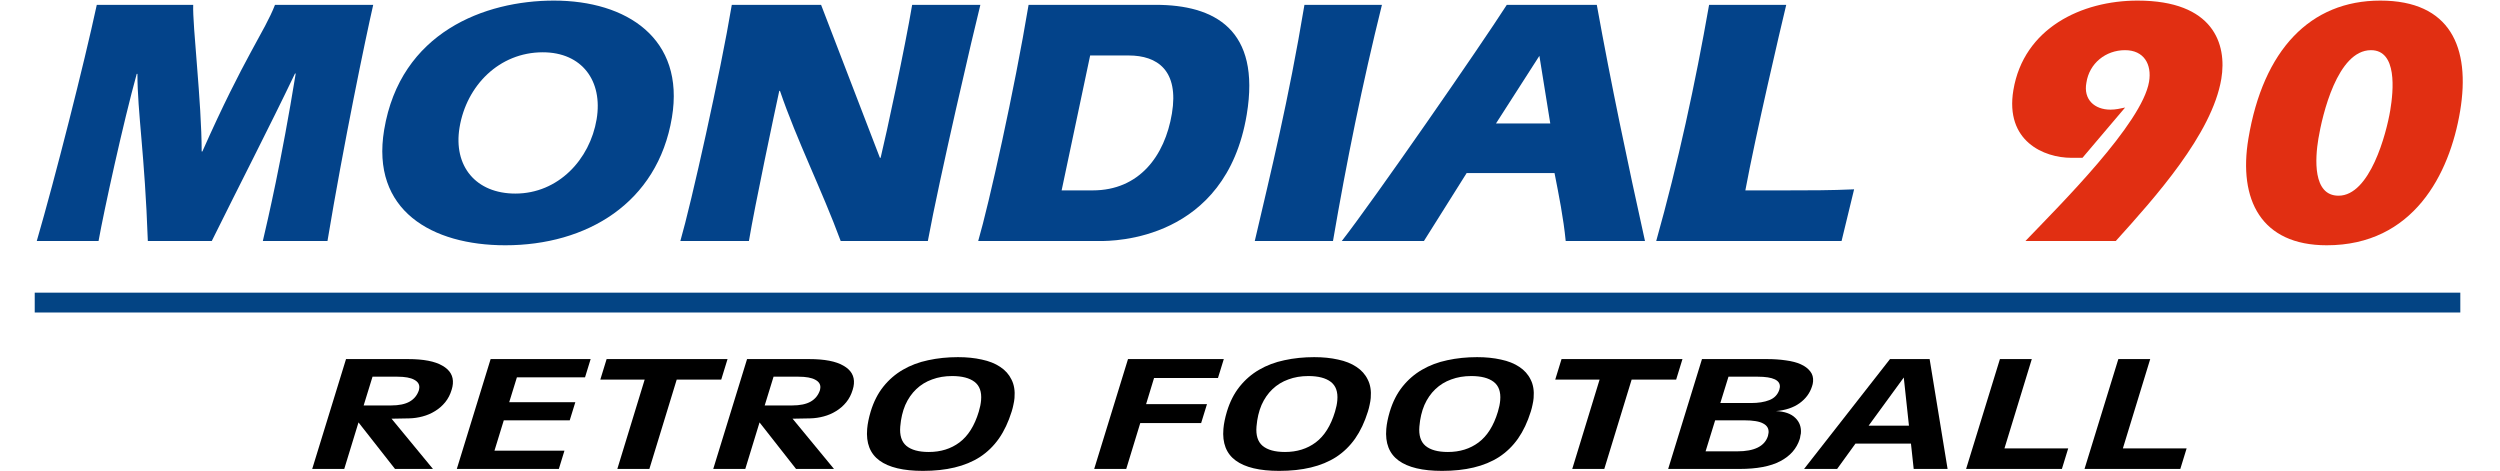
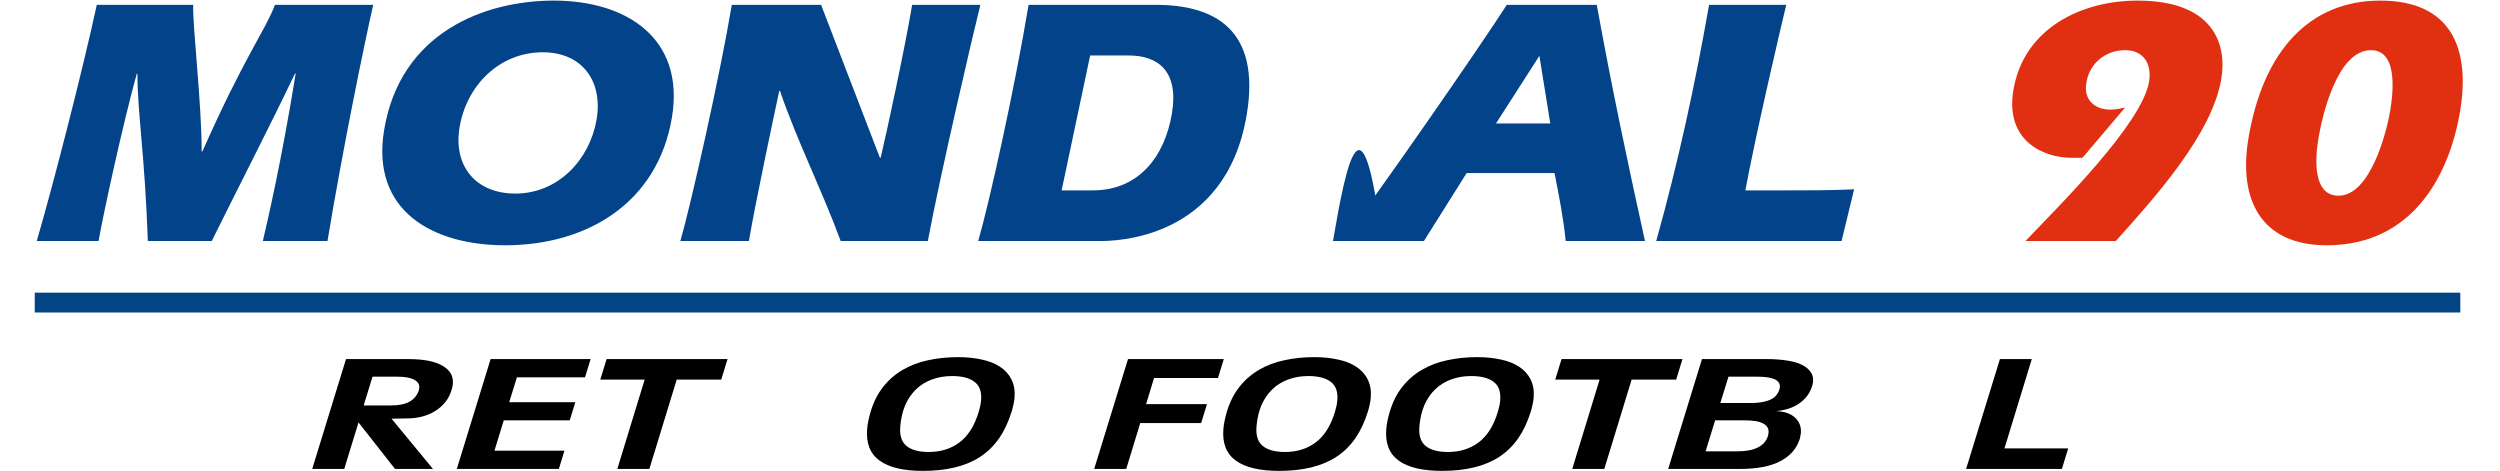
<svg xmlns="http://www.w3.org/2000/svg" width="504" height="95" viewBox="0 0 504 95" fill="none">
  <g clip-path="url(#clip0_19_59)">
-     <path d="M439.551 94.539H420.239L427.057 72.391H433.483L427.97 90.403H440.822L439.551 94.539Z" fill="black" />
    <path d="M415.678 94.539H396.366L403.184 72.391H409.61L404.097 90.403H416.949L415.678 94.539Z" fill="black" />
-     <path d="M392.634 94.539H385.8L385.249 89.425H374.063L370.364 94.539H363.7L381.023 72.391H389.013L392.634 94.539ZM384.843 85.81L383.801 76.104L376.717 85.81H384.843Z" fill="black" />
    <path d="M365.291 77.928C364.859 79.274 364.027 80.392 362.796 81.283C361.564 82.173 359.977 82.705 358.036 82.879C359.775 82.944 361.074 83.4 361.931 84.247C362.79 85.072 363.166 86.114 363.059 87.373C363.021 87.547 362.983 87.732 362.943 87.927C362.927 88.123 362.887 88.318 362.825 88.513C362.207 90.446 360.902 91.933 358.909 92.975C356.939 94.018 354.197 94.539 350.684 94.539H336.302L343.119 72.391H356.243C357.603 72.391 358.865 72.478 360.029 72.651C361.195 72.803 362.193 73.064 363.023 73.433C363.852 73.802 364.492 74.28 364.94 74.866C365.391 75.431 365.582 76.115 365.514 76.918C365.499 77.092 365.473 77.266 365.435 77.439C365.4 77.591 365.352 77.754 365.291 77.928ZM358.708 78.579C358.74 78.471 358.759 78.384 358.764 78.319C358.794 78.232 358.813 78.145 358.82 78.058C358.941 76.647 357.448 75.941 354.343 75.941H348.461L346.818 81.25H353.006C354.48 81.25 355.709 81.055 356.694 80.664C357.702 80.273 358.374 79.578 358.708 78.579ZM356.418 87.894C356.45 87.786 356.471 87.677 356.48 87.569C356.512 87.46 356.532 87.352 356.542 87.243C356.612 86.418 356.257 85.799 355.476 85.387C354.72 84.952 353.423 84.735 351.587 84.735H345.773L343.846 90.989H350.238C353.706 90.989 355.766 89.957 356.418 87.894Z" fill="black" />
    <path d="M337.914 76.527H328.938L323.425 94.539H316.965L322.478 76.527H313.536L314.806 72.391H339.184L337.914 76.527Z" fill="black" />
    <path d="M308.606 82.976C307.951 85.083 307.093 86.896 306.035 88.416C304.978 89.914 303.705 91.152 302.216 92.129C300.729 93.084 299.026 93.79 297.106 94.246C295.208 94.702 293.081 94.93 290.723 94.93C286.779 94.93 283.858 94.235 281.959 92.845C280.06 91.456 279.233 89.328 279.477 86.461C279.566 85.419 279.801 84.257 280.182 82.976C280.781 81 281.639 79.318 282.754 77.928C283.87 76.538 285.179 75.409 286.681 74.54C288.208 73.65 289.905 73.01 291.775 72.619C293.669 72.206 295.669 72 297.777 72C299.545 72 301.152 72.163 302.598 72.489C304.045 72.793 305.273 73.281 306.281 73.954C307.312 74.627 308.077 75.485 308.578 76.527C309.103 77.548 309.303 78.786 309.179 80.24C309.142 80.675 309.07 81.12 308.963 81.576C308.881 82.01 308.762 82.477 308.606 82.976ZM301.973 83.009C302.101 82.575 302.203 82.173 302.28 81.804C302.359 81.413 302.413 81.044 302.442 80.696C302.587 79.003 302.148 77.765 301.127 76.983C300.105 76.202 298.597 75.811 296.603 75.811C295.129 75.811 293.784 76.039 292.566 76.495C291.351 76.929 290.287 77.581 289.374 78.449C288.461 79.318 287.725 80.382 287.164 81.641C286.626 82.9 286.287 84.344 286.149 85.973C285.997 87.753 286.407 89.056 287.38 89.881C288.375 90.707 289.881 91.119 291.898 91.119C294.301 91.119 296.361 90.478 298.08 89.197C299.823 87.894 301.121 85.832 301.973 83.009Z" fill="black" />
    <path d="M275.768 82.976C275.113 85.083 274.255 86.896 273.197 88.416C272.14 89.914 270.867 91.152 269.378 92.129C267.891 93.084 266.188 93.79 264.268 94.246C262.37 94.702 260.243 94.93 257.885 94.93C253.941 94.93 251.02 94.235 249.121 92.845C247.222 91.456 246.395 89.328 246.639 86.461C246.728 85.419 246.963 84.257 247.344 82.976C247.943 81 248.801 79.318 249.916 77.928C251.032 76.538 252.341 75.409 253.843 74.54C255.37 73.65 257.068 73.01 258.937 72.619C260.831 72.206 262.832 72 264.94 72C266.708 72 268.314 72.163 269.76 72.489C271.207 72.793 272.435 73.281 273.443 73.954C274.474 74.627 275.239 75.485 275.74 76.527C276.265 77.548 276.465 78.786 276.341 80.24C276.304 80.675 276.232 81.12 276.126 81.576C276.043 82.01 275.924 82.477 275.768 82.976ZM269.135 83.009C269.263 82.575 269.365 82.173 269.442 81.804C269.521 81.413 269.575 81.044 269.604 80.696C269.749 79.003 269.31 77.765 268.289 76.983C267.268 76.202 265.759 75.811 263.765 75.811C262.291 75.811 260.946 76.039 259.729 76.495C258.513 76.929 257.449 77.581 256.536 78.449C255.623 79.318 254.887 80.382 254.326 81.641C253.788 82.9 253.45 84.344 253.311 85.973C253.159 87.753 253.569 89.056 254.542 89.881C255.537 90.707 257.043 91.119 259.06 91.119C261.463 91.119 263.523 90.478 265.242 89.197C266.985 87.894 268.283 85.832 269.135 83.009Z" fill="black" />
    <path d="M245.544 76.202H232.658L231.052 81.478H243.326L242.151 85.289H229.877L227.049 94.539H220.589L227.406 72.391H246.718L245.544 76.202Z" fill="black" />
    <path d="M203.95 82.976C203.294 85.083 202.437 86.896 201.378 88.416C200.321 89.914 199.049 91.152 197.56 92.129C196.073 93.084 194.37 93.79 192.449 94.246C190.552 94.702 188.425 94.93 186.067 94.93C182.123 94.93 179.202 94.235 177.303 92.845C175.404 91.456 174.577 89.328 174.821 86.461C174.91 85.419 175.145 84.257 175.526 82.976C176.125 81 176.982 79.318 178.098 77.928C179.214 76.538 180.523 75.409 182.025 74.54C183.551 73.65 185.249 73.01 187.119 72.619C189.012 72.206 191.013 72 193.121 72C194.889 72 196.496 72.163 197.942 72.489C199.389 72.793 200.617 73.281 201.625 73.954C202.655 74.627 203.421 75.485 203.921 76.527C204.446 77.548 204.647 78.786 204.523 80.24C204.486 80.675 204.414 81.12 204.307 81.576C204.225 82.01 204.106 82.477 203.95 82.976ZM197.317 83.009C197.445 82.575 197.547 82.173 197.624 81.804C197.702 81.413 197.757 81.044 197.786 80.696C197.931 79.003 197.492 77.765 196.471 76.983C195.449 76.202 193.941 75.811 191.947 75.811C190.473 75.811 189.128 76.039 187.91 76.495C186.695 76.929 185.63 77.581 184.718 78.449C183.805 79.318 183.068 80.382 182.508 81.641C181.97 82.9 181.631 84.344 181.493 85.973C181.341 87.753 181.751 89.056 182.723 89.881C183.718 90.707 185.225 91.119 187.242 91.119C189.645 91.119 191.705 90.478 193.424 89.197C195.167 87.894 196.465 85.832 197.317 83.009Z" fill="black" />
-     <path d="M171.911 78.547C171.624 79.524 171.189 80.371 170.606 81.087C170.024 81.804 169.339 82.401 168.55 82.879C167.784 83.356 166.949 83.715 166.044 83.953C165.163 84.192 164.256 84.323 163.325 84.344L159.783 84.409L168.134 94.539H160.484L153.124 85.159L150.25 94.539H143.79L150.608 72.391H163.12C166.225 72.391 168.533 72.836 170.044 73.726C171.579 74.595 172.28 75.811 172.147 77.374C172.13 77.57 172.102 77.765 172.063 77.96C172.024 78.156 171.973 78.351 171.911 78.547ZM165.307 78.644C165.339 78.536 165.363 78.384 165.38 78.188C165.439 77.494 165.1 76.951 164.362 76.56C163.627 76.147 162.488 75.941 160.947 75.941H155.949L154.163 81.739H159.671C161.28 81.739 162.538 81.478 163.444 80.957C164.349 80.436 164.97 79.665 165.307 78.644Z" fill="black" />
    <path d="M145.402 76.527H136.426L130.913 94.539H124.453L129.966 76.527H121.024L122.294 72.391H146.672L145.402 76.527Z" fill="black" />
    <path d="M117.943 76.071H104.207L102.657 81.087H115.985L114.858 84.735H101.564L99.683 90.858H113.793L112.663 94.539H92.093L98.91 72.391H119.072L117.943 76.071Z" fill="black" />
    <path d="M91.061 78.547C90.774 79.524 90.339 80.371 89.757 81.087C89.174 81.804 88.489 82.401 87.7 82.879C86.934 83.356 86.099 83.715 85.195 83.953C84.313 84.192 83.406 84.323 82.475 84.344L78.934 84.409L87.284 94.539H79.635L72.274 85.159L69.4 94.539H62.941L69.758 72.391H82.27C85.375 72.391 87.683 72.836 89.194 73.726C90.73 74.595 91.431 75.811 91.297 77.374C91.281 77.57 91.253 77.765 91.213 77.96C91.174 78.156 91.123 78.351 91.061 78.547ZM84.457 78.644C84.489 78.536 84.513 78.384 84.53 78.188C84.589 77.494 84.25 76.951 83.513 76.56C82.777 76.147 81.639 75.941 80.097 75.941H75.1L73.313 81.739H78.821C80.431 81.739 81.688 81.478 82.594 80.957C83.5 80.436 84.121 79.665 84.457 78.644Z" fill="black" />
  </g>
  <rect x="7" y="59" width="489" height="4" fill="#034484" />
  <g clip-path="url(#clip1_19_59)">
    <path d="M469.066 49.447C455.818 49.447 451.231 40.238 453.274 27.96C456.257 10.042 465.756 0.12 479.868 0.12C493.98 0.12 498.1 9.542 495.961 22.392C493.834 35.17 486.49 49.447 469.066 49.447ZM477.989 10.114C471.221 10.114 468.182 23.177 467.386 27.96C466.733 31.886 466.193 39.453 471.449 39.453C477.785 39.453 481.089 26.96 481.873 22.249C482.538 18.251 483.317 10.114 477.989 10.114Z" fill="#E12F12" />
    <path d="M426.537 48.59H408.321C415.377 41.237 431.85 24.89 433.252 16.467C433.834 12.969 432.221 10.114 428.405 10.114C424.517 10.114 421.197 12.755 420.616 16.681C419.985 20.036 422.233 22.106 425.473 22.106C426.481 22.106 427.453 21.892 428.424 21.678L419.825 31.815H417.593C412.049 31.815 404.183 28.459 405.894 18.18C407.974 5.688 419.628 0.12 430.932 0.12C446.268 0.12 448.983 8.9 447.819 15.896C445.965 27.032 434.394 39.881 426.537 48.59Z" fill="#E12F12" />
    <path d="M371.26 48.59H333.892C338.318 32.814 341.759 16.895 344.553 0.976H360.105C358.949 5.759 353.944 27.175 351.863 38.382H359.927C364.535 38.382 369.143 38.382 373.787 38.168L371.26 48.59Z" fill="#03438A" />
    <path d="M313.391 34.884H295.679L287.062 48.59H270.502C277.004 40.238 298.421 9.328 303.771 0.976H321.915C324.798 16.966 328.136 32.814 331.63 48.59H315.646C315.194 43.95 314.287 39.453 313.391 34.884ZM301.591 24.89H312.535L310.34 11.256L301.591 24.89Z" fill="#03438A" />
-     <path d="M268.73 48.59H252.962C256.239 34.527 259.744 20.393 262.975 0.976H278.599C274.666 16.824 271.44 32.743 268.73 48.59Z" fill="#03438A" />
+     <path d="M268.73 48.59H252.962H278.599C274.666 16.824 271.44 32.743 268.73 48.59Z" fill="#03438A" />
    <path d="M221.756 48.59H197.204C199.388 41.095 204.486 18.251 207.361 0.976H232.993C244.801 0.976 254.206 5.902 251.342 23.106C247.1 48.59 224.348 48.59 221.756 48.59ZM219.774 11.184L214.024 38.382H220.288C229.648 38.382 234.832 31.458 236.258 22.892C237.707 14.182 233.31 11.184 227.55 11.184H219.774Z" fill="#03438A" />
    <path d="M165.531 0.976L177.39 31.815H177.534C178.654 27.246 182.5 9.328 183.891 0.976H197.643C196.403 5.83 189.349 36.098 187.054 48.59H169.486C165.664 38.239 160.68 28.388 157.243 18.323H157.099C156.17 22.606 152.17 41.452 150.982 48.59H137.158C139.353 41.023 145.249 14.682 147.531 0.976H165.531Z" fill="#03438A" />
    <path d="M111.661 0.12C126.349 0.12 138.11 7.758 135.46 23.677C132.573 41.023 118.211 49.447 101.867 49.447C87.107 49.447 74.736 42.451 77.445 26.175C80.724 6.473 97.765 0.12 111.661 0.12ZM109.423 10.542C100.639 10.542 94.05 17.252 92.648 25.675C91.341 33.528 95.97 39.025 103.89 39.025C112.53 39.025 118.927 32.172 120.281 24.034C121.564 16.324 117.343 10.542 109.423 10.542Z" fill="#03438A" />
    <path d="M19.867 48.59H7.411C11.11 35.884 16.963 12.826 19.512 0.976H38.952C38.779 5.045 40.652 20.607 40.657 30.53H40.801C49.325 11.327 53.301 6.473 55.44 0.976H75.24C73.655 7.901 69.286 28.959 66.019 48.59H52.987C53.976 44.378 56.74 32.529 59.615 14.825H59.471C54.173 25.89 48.336 37.169 42.691 48.59H29.803C29.186 31.101 27.708 22.677 27.707 14.896H27.563C24.855 24.676 20.949 42.522 19.867 48.59Z" fill="#03438A" />
  </g>
  <defs>
    <clipPath id="clip0_19_59">
      <rect width="382.323" height="23.682" fill="white" transform="matrix(1 0 0.084 0.971 60 72)" />
    </clipPath>
    <clipPath id="clip1_19_59">
      <rect width="496.237" height="50.388" fill="white" transform="matrix(1 0 -0.124 0.992 7 0)" />
    </clipPath>
  </defs>
</svg>